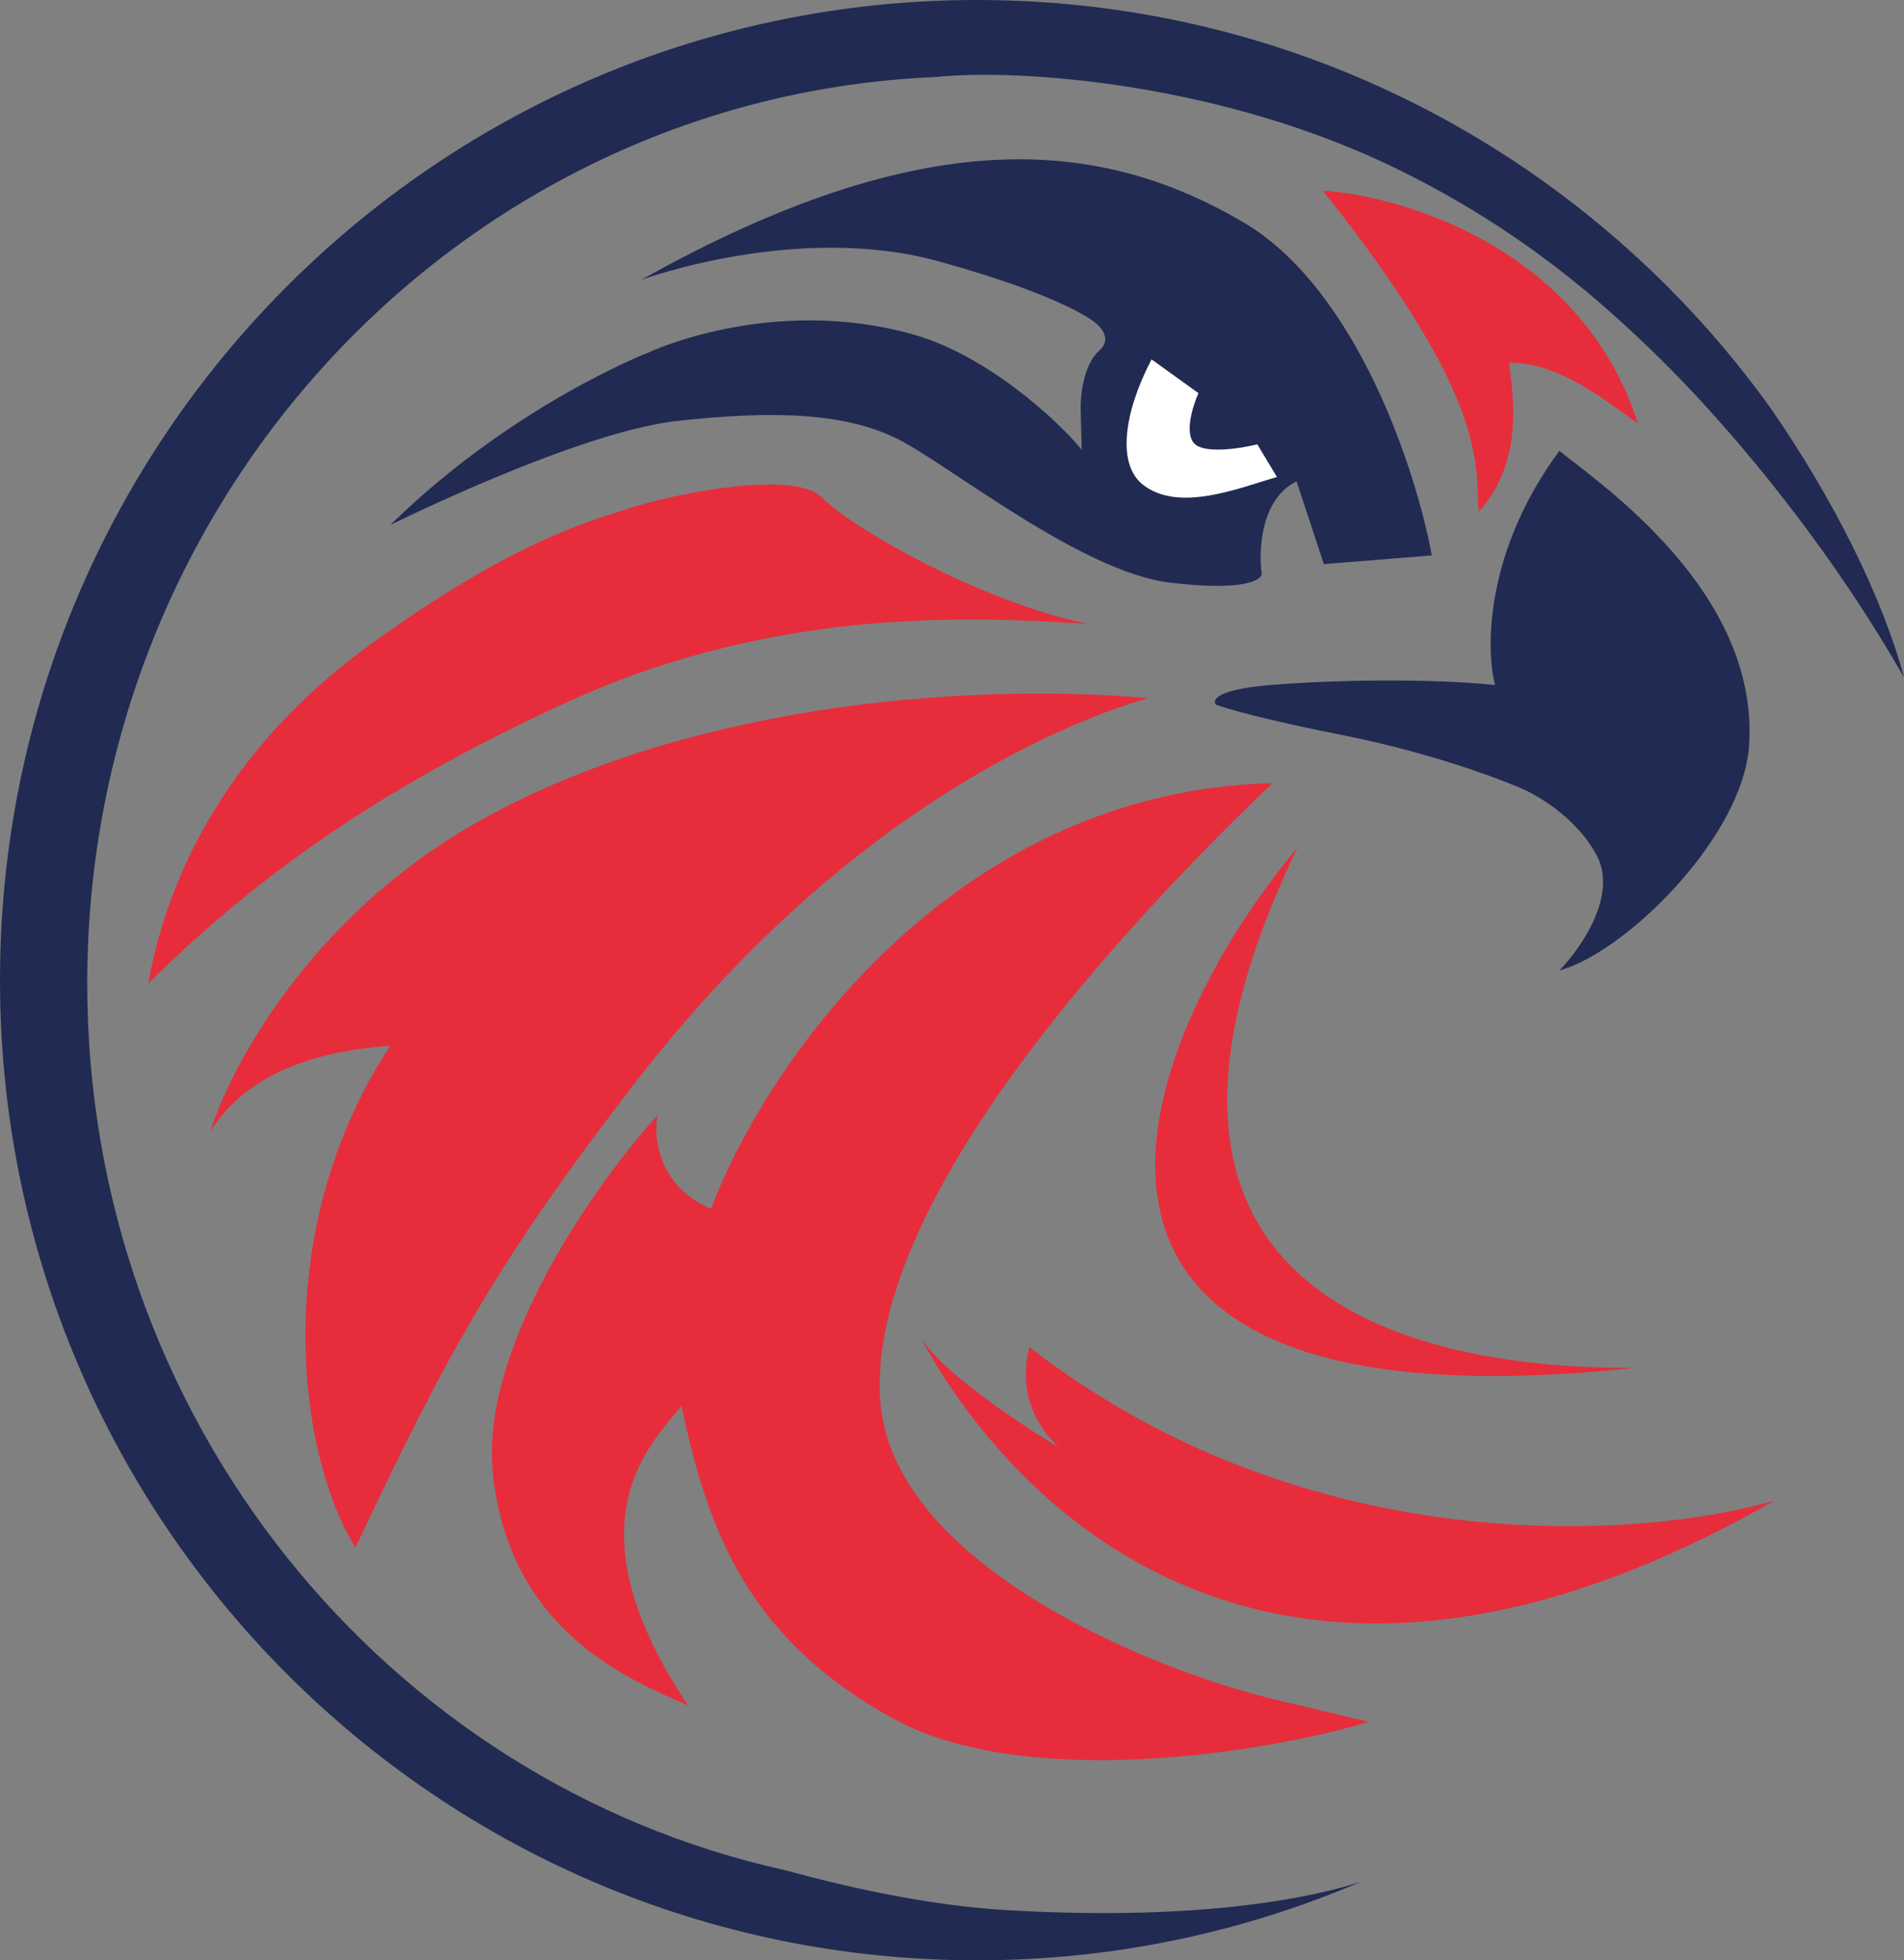
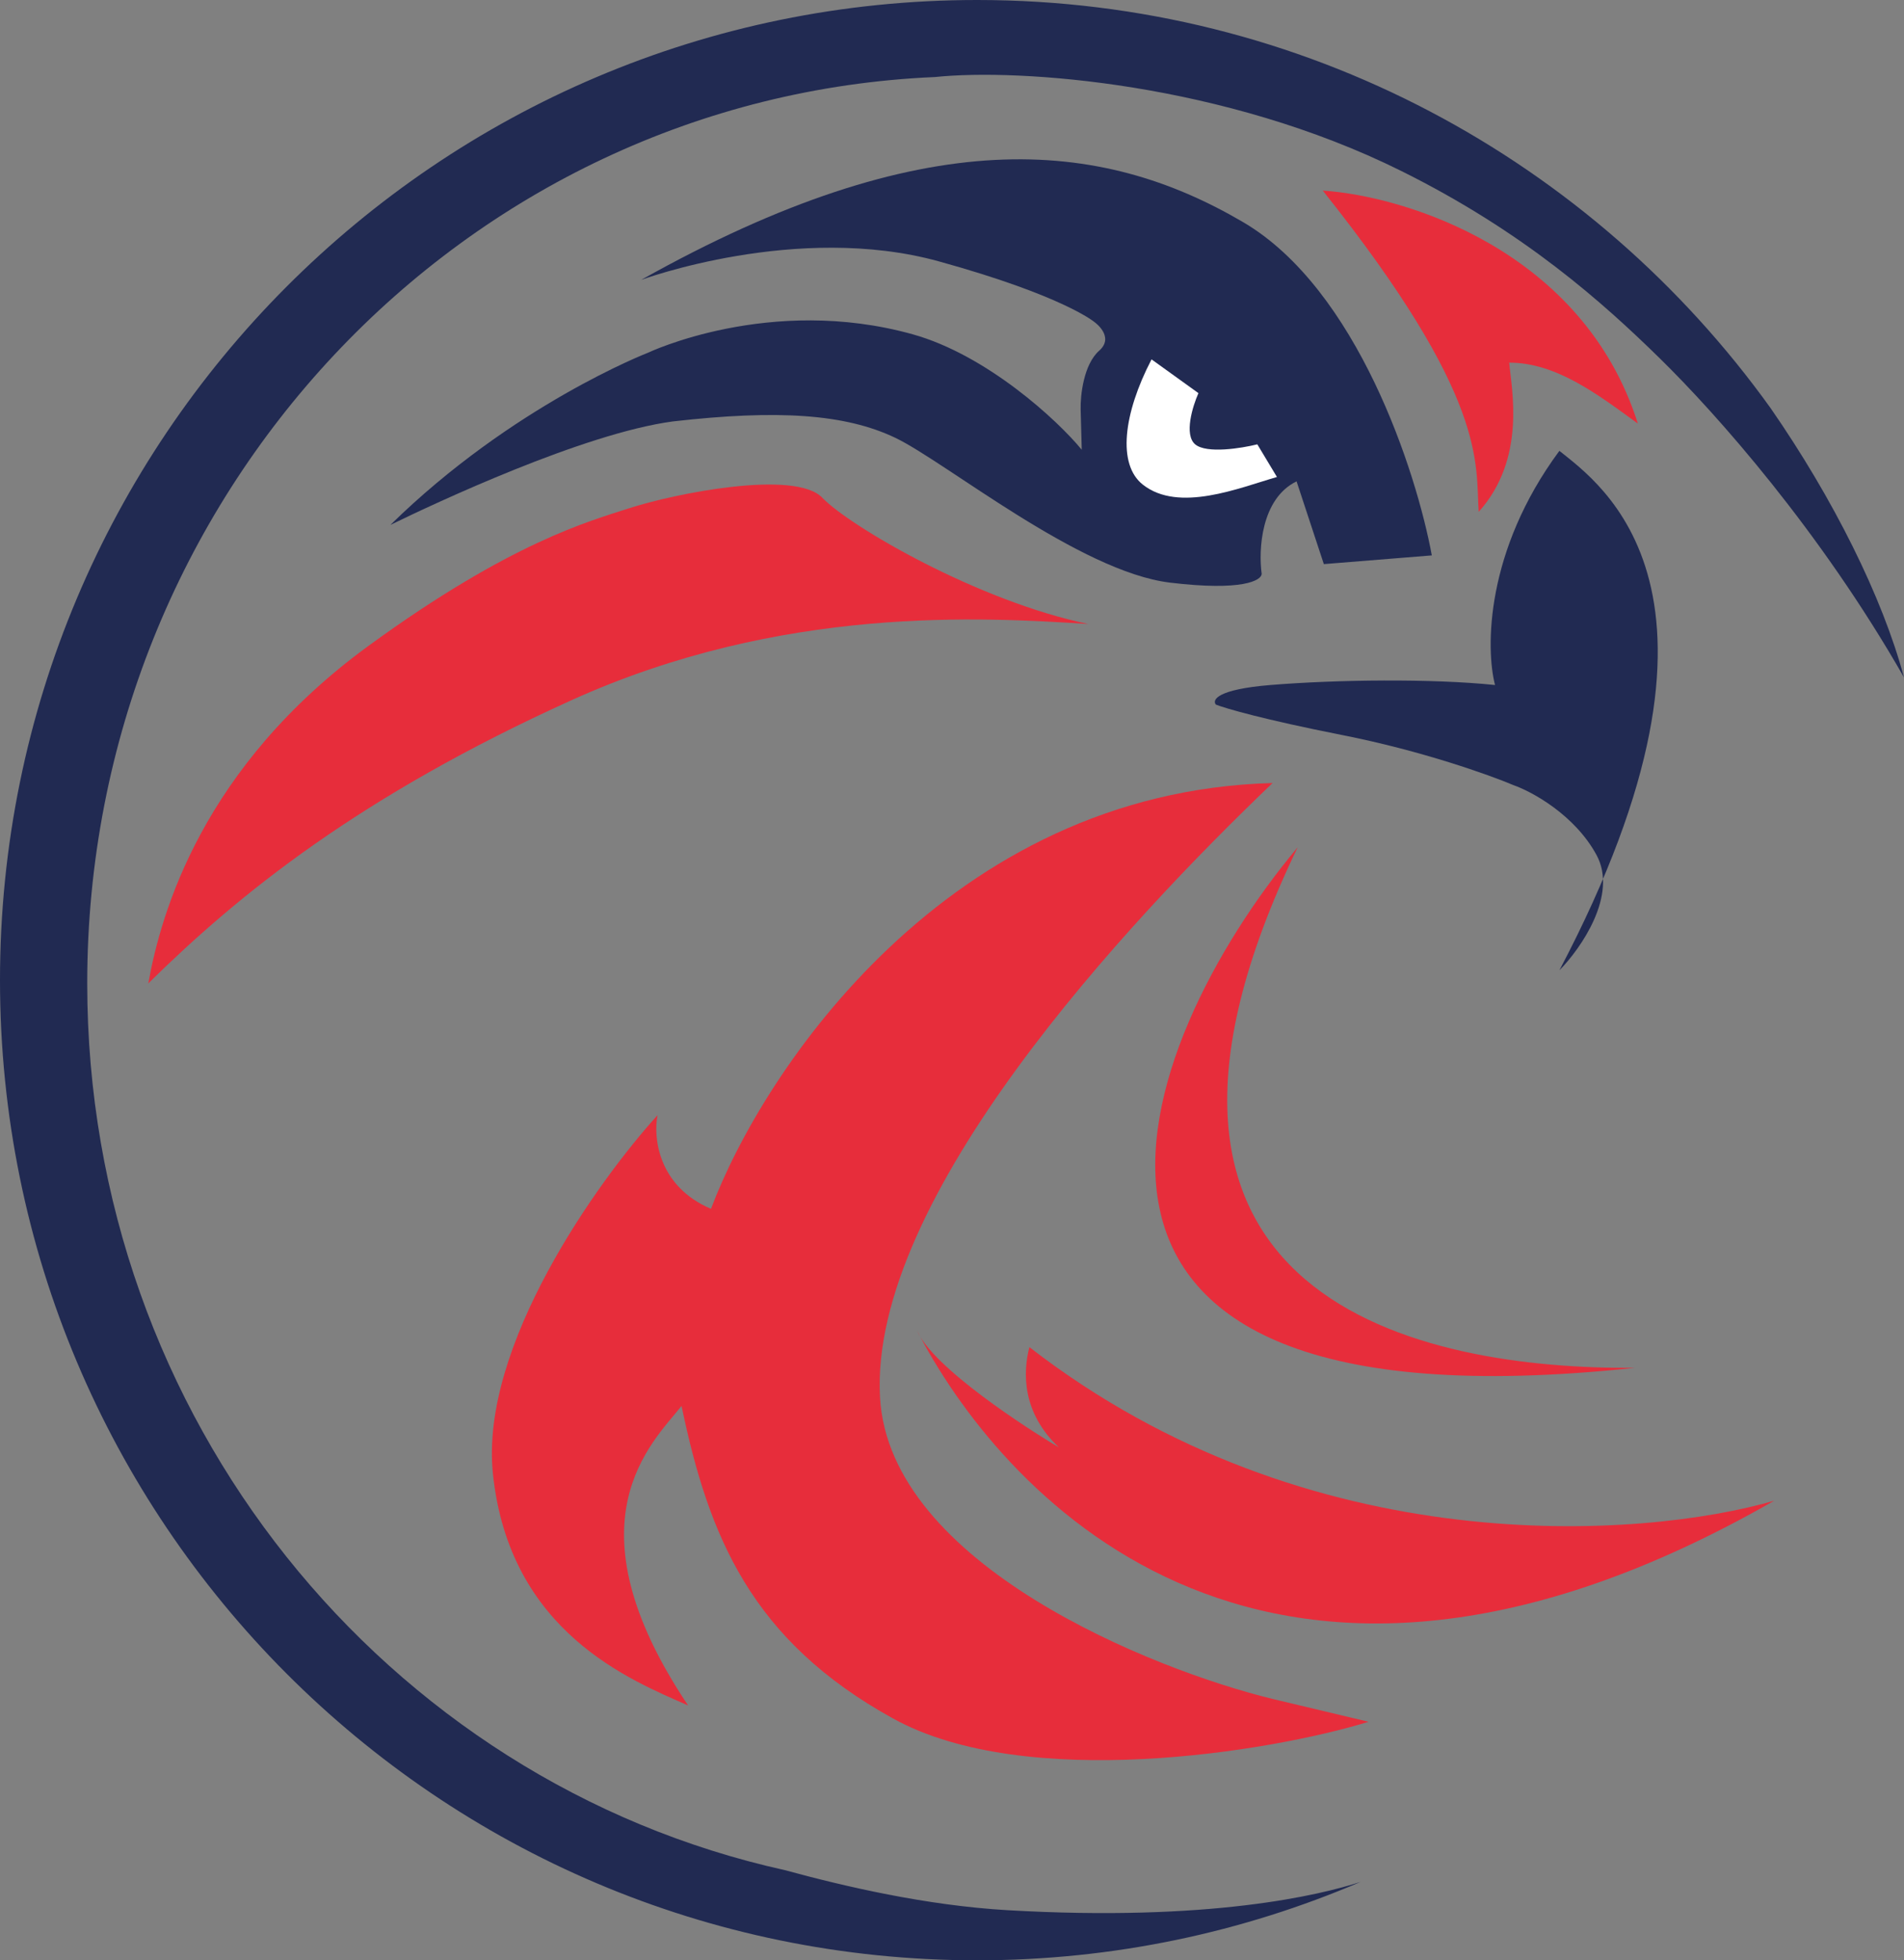
<svg xmlns="http://www.w3.org/2000/svg" width="710.117" height="731.25" viewBox="0 0 710.117 731.25" fill="none">
  <rect x="0" y="0" width="710.117" height="731.25" fill="#808080" stroke="none" />
  <desc> Created with Pixso. </desc>
  <defs />
  <path id="Vector" d="M507.4 702.02C463.5 720.83 415.17 731.25 364.41 731.25C163.15 731.25 0 567.55 0 365.62C0 163.69 163.15 0 364.41 0C486.29 0 594.2 60.03 660.36 152.24C683.81 186.07 702.12 222.87 710.11 252.68C678.79 197.84 640.16 154.37 619.01 133.65C597.86 112.93 568.58 86.62 522.62 63.78C456.59 30.96 380.46 25.43 348.69 28.74C172.84 36.3 32.53 184.78 32.53 366.84C32.53 529.09 143.97 664.67 292.69 697.61C315.12 703.72 345.36 710.79 375.8 712.56C451.15 716.93 492.37 706.9 507.4 702.02Z" fill="#212A52" fill-opacity="1" fill-rule="evenodd" />
  <path id="Vector" d="M610.87 158.03C590.38 93.35 523.97 73.12 493.34 71.09C555.15 148.68 550.27 172.65 551.5 190.93C569.39 171.03 563.7 145.03 562.88 135.28C580.37 135.28 595.83 147.06 610.87 158.03Z" fill="#E72D3B" fill-opacity="1" fill-rule="nonzero" />
-   <path id="Vector" d="M581.59 168.18C553.93 205.56 554.07 241.98 557.59 255.53C534.01 253.09 498.62 253.5 473.81 255.53C453.97 257.15 451.99 261.08 453.48 262.84C456.87 264.19 471.05 268.36 500.66 274.21C530.27 280.06 555.56 289.11 564.51 292.9C571.42 295.34 587.28 303.95 595.42 318.9C603.55 333.85 589.59 353.84 581.59 361.96C605.59 355.73 650.15 312.48 652.36 277.87C656.02 220.59 596.64 180.37 581.59 168.18Z" fill="#212A52" fill-opacity="1" fill-rule="nonzero" />
+   <path id="Vector" d="M581.59 168.18C553.93 205.56 554.07 241.98 557.59 255.53C534.01 253.09 498.62 253.5 473.81 255.53C453.97 257.15 451.99 261.08 453.48 262.84C456.87 264.19 471.05 268.36 500.66 274.21C530.27 280.06 555.56 289.11 564.51 292.9C571.42 295.34 587.28 303.95 595.42 318.9C603.55 333.85 589.59 353.84 581.59 361.96C656.02 220.59 596.64 180.37 581.59 168.18Z" fill="#212A52" fill-opacity="1" fill-rule="nonzero" />
  <path id="Vector" d="M534.01 207.18L493.74 210.43L483.57 179.56C470.23 186.06 469.34 205.29 470.56 214.09C470.42 216.53 463.4 220.59 436.39 217.34C402.64 213.28 352.61 172.25 333.9 163.31C315.19 154.37 289.98 152.75 250.93 157.21C217.59 161.68 162.27 187.68 145.6 195.81C191.15 151.12 241.58 131.62 241.58 131.62C241.58 131.62 287.13 109.84 340.41 124.71C368.07 132.43 394.5 156.81 403.45 167.78L403.04 152.75C402.91 147.6 404.1 136.01 409.96 130.81C415.82 125.61 408.33 120.25 408.33 120.25C408.33 120.25 397 110.45 350.17 97.5C297.3 82.87 239.14 104.4 239.14 104.4C344.88 45.09 410.36 51.59 463.64 82.87C506.27 107.9 528.31 176.17 534.01 207.18Z" fill="#212A52" fill-opacity="1" fill-rule="nonzero" />
  <path id="Vector" d="M446.97 146.65L429.48 134.06C418.91 154.37 416.7 173.27 426.23 180.78C439.65 191.36 462.15 182 476.25 177.93L468.93 165.75C462.97 167.23 449.98 169.32 445.75 165.75C441.52 162.17 444.8 151.53 446.97 146.65Z" fill="#FFFFFF" fill-opacity="1" fill-rule="nonzero" />
  <path id="Vector" d="M137.46 240.9C75.64 286 60.05 340.3 55.31 366.84C89.07 333.53 134.21 296.96 213.11 261.21C291.77 225.58 366.78 230.31 405.53 232.75L405.89 232.78C364.81 224.25 317.05 196.45 306.66 185.65C296.49 175.09 251.61 184.03 234.26 189.71C220.02 194.38 190.58 202.16 137.46 240.9Z" fill="#E72D3B" fill-opacity="1" fill-rule="nonzero" />
-   <path id="Vector" d="M176.51 307.53C115.34 342.63 85.67 398.53 78.49 422.09C95.98 393.65 133.8 391.21 145.6 390C100.45 458.65 110.62 541.93 132.58 577.28C167.15 503.75 186.27 469.62 236.29 404.62C321.3 294.17 409.96 265.68 428.26 260.4C356.68 254.31 252.97 263.65 176.51 307.53Z" fill="#E72D3B" fill-opacity="1" fill-rule="nonzero" />
  <path id="Vector" d="M474.62 292.09C353.59 295.34 284.56 399.34 265.17 450.93C245.32 442.48 243.61 424.12 245.24 416C222.74 440.78 178.95 502.2 183.83 549.65C189.93 608.96 235.48 626.84 256.63 636.18C210.67 567.53 243.21 538.28 254.19 524.46C264.35 573.21 280.22 611.87 333.09 641.06C382.55 668.36 473.27 653.65 510.42 642.28L474.62 633.75C430.16 622.91 331.62 583.65 328.21 521.21C324.14 446.87 420.4 343.95 474.62 292.09Z" fill="#E72D3B" fill-opacity="1" fill-rule="nonzero" />
  <path id="Vector" d="M342.04 496.43C342.44 497.2 342.85 497.98 343.27 498.77C352.54 513.94 389.5 536.81 394.91 539.9C381.08 526.9 381.49 511.87 383.93 502.53C488.37 583.45 612.64 574.03 661.71 559.81C473.42 667.68 375.49 559.03 343.27 498.77C342.78 497.97 342.36 497.19 342.04 496.43Z" fill="#E72D3B" fill-opacity="1" fill-rule="nonzero" />
  <path id="Vector" d="M483.98 316.06C422.16 390 366.44 536.25 609.65 510.25C531.57 510.79 401.83 486.28 483.98 316.06Z" fill="#E72D3B" fill-opacity="1" fill-rule="nonzero" />
</svg>